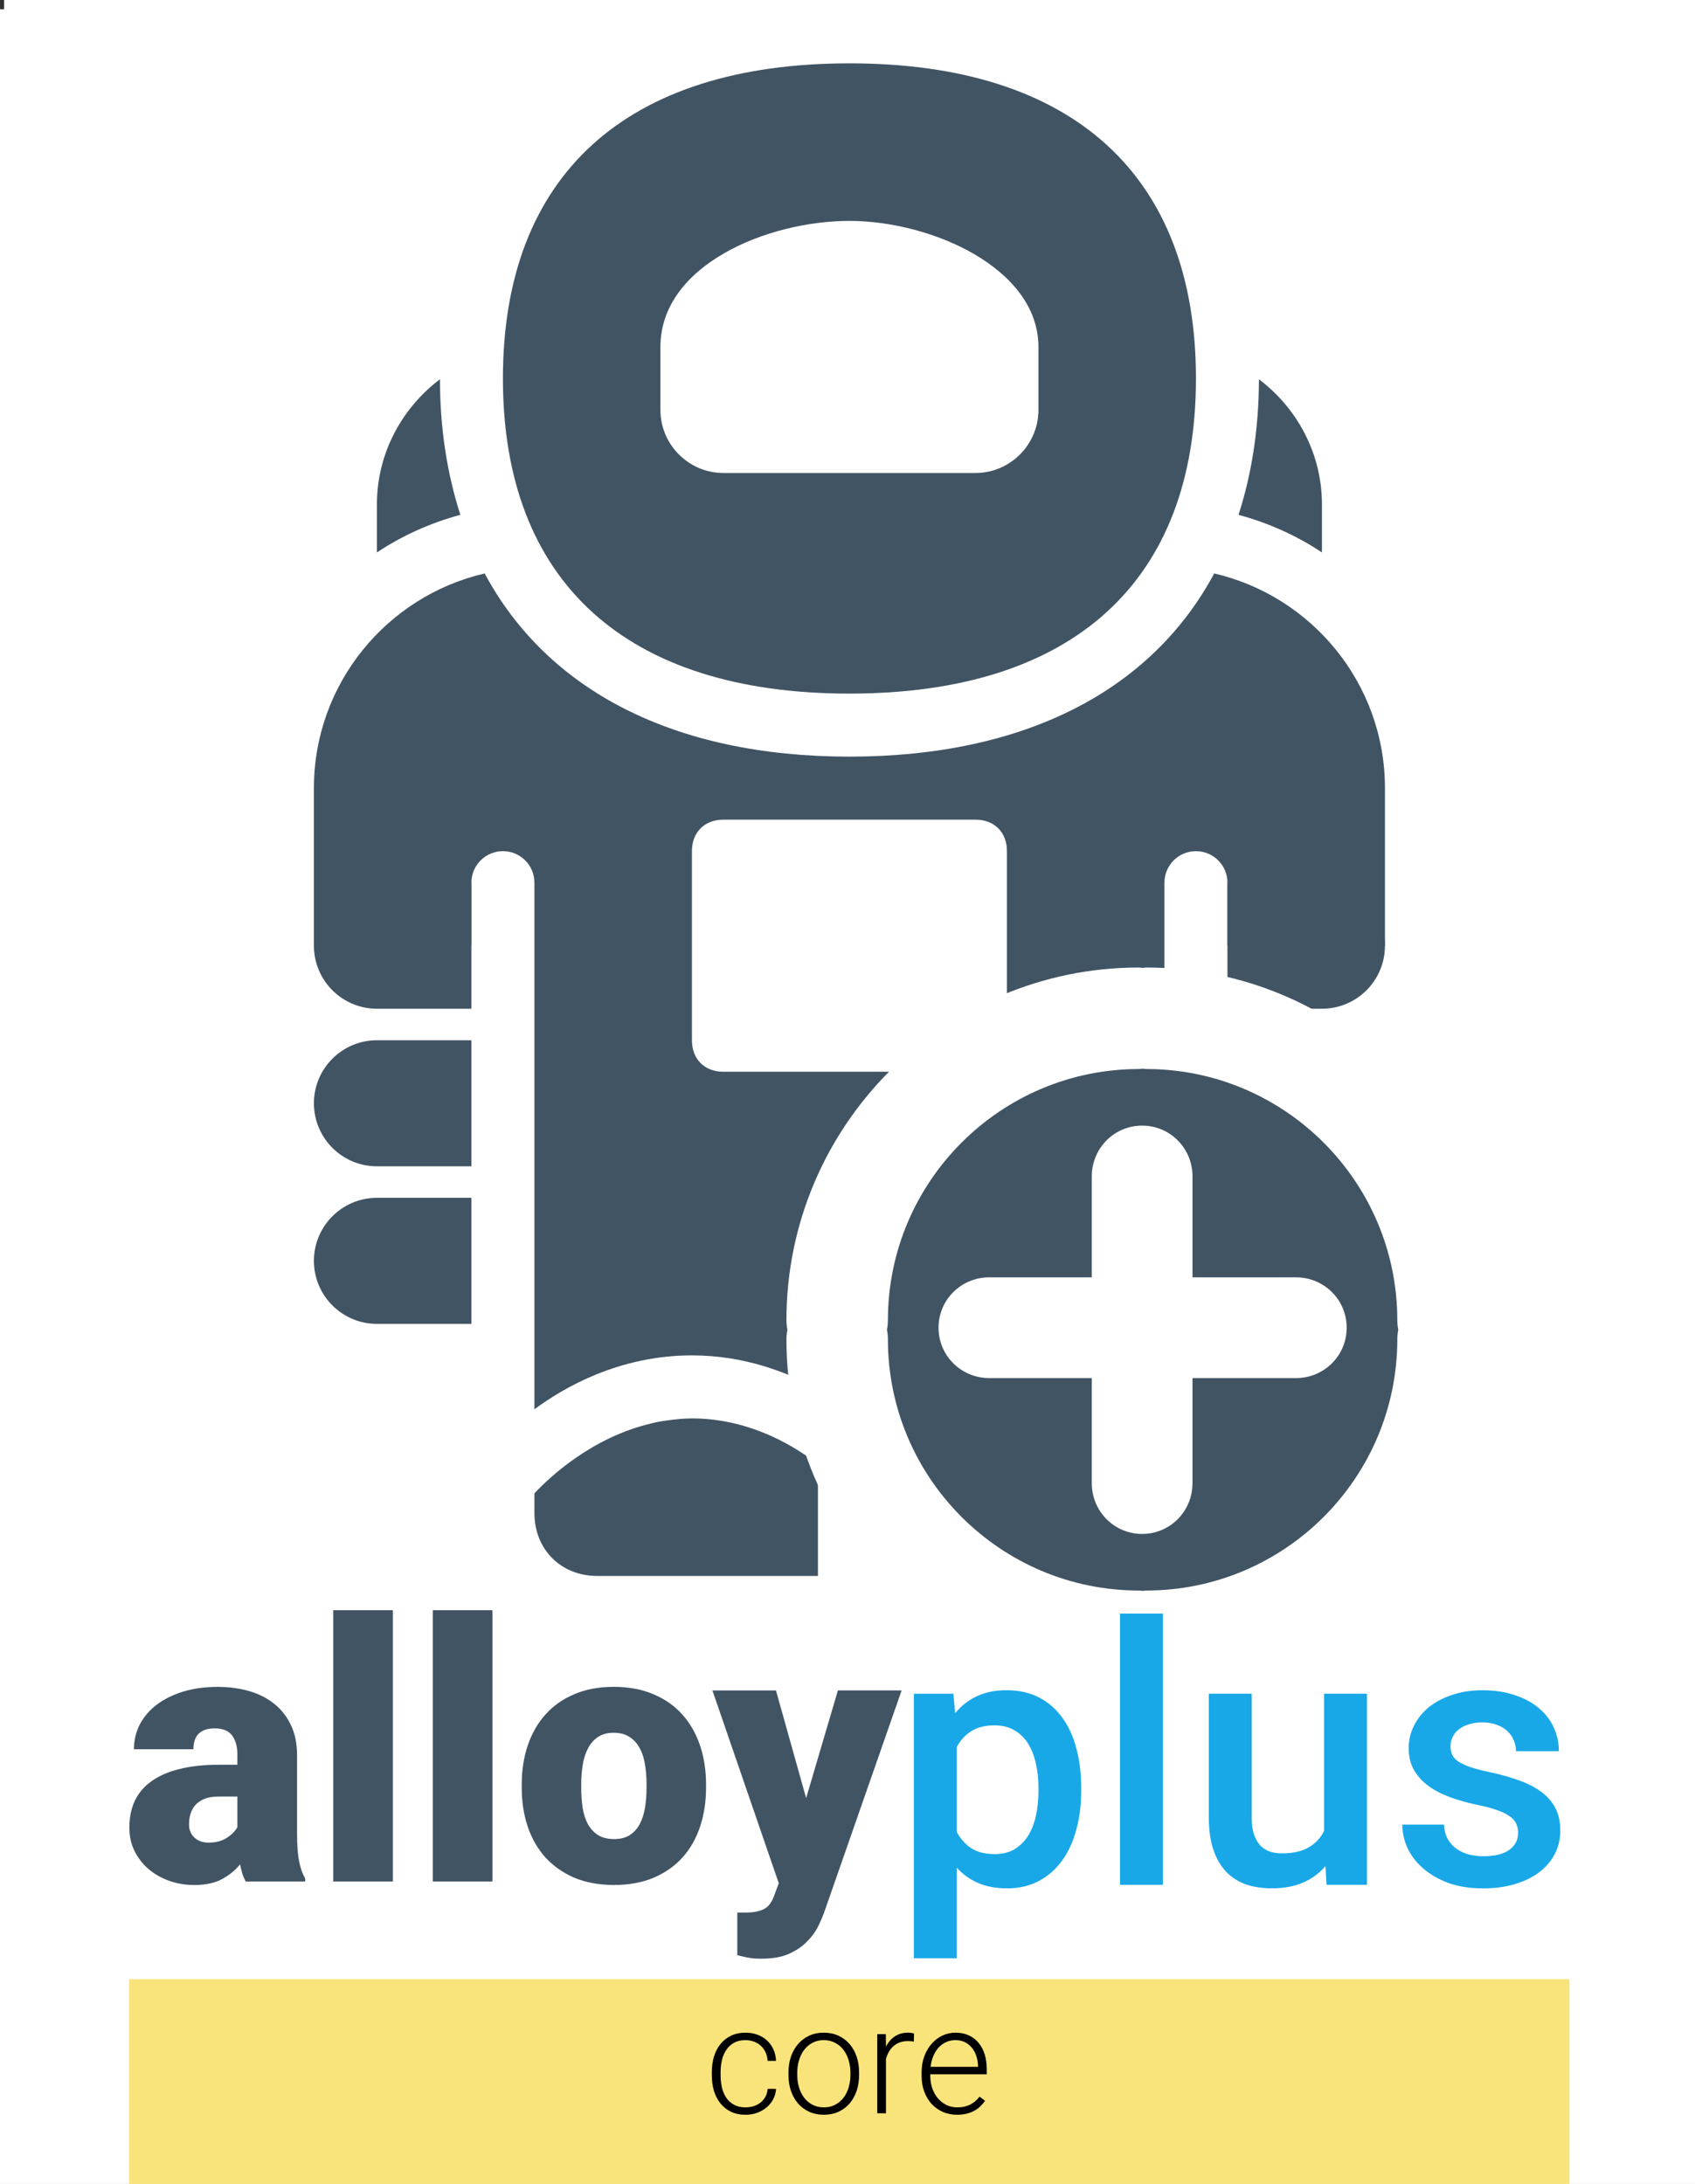
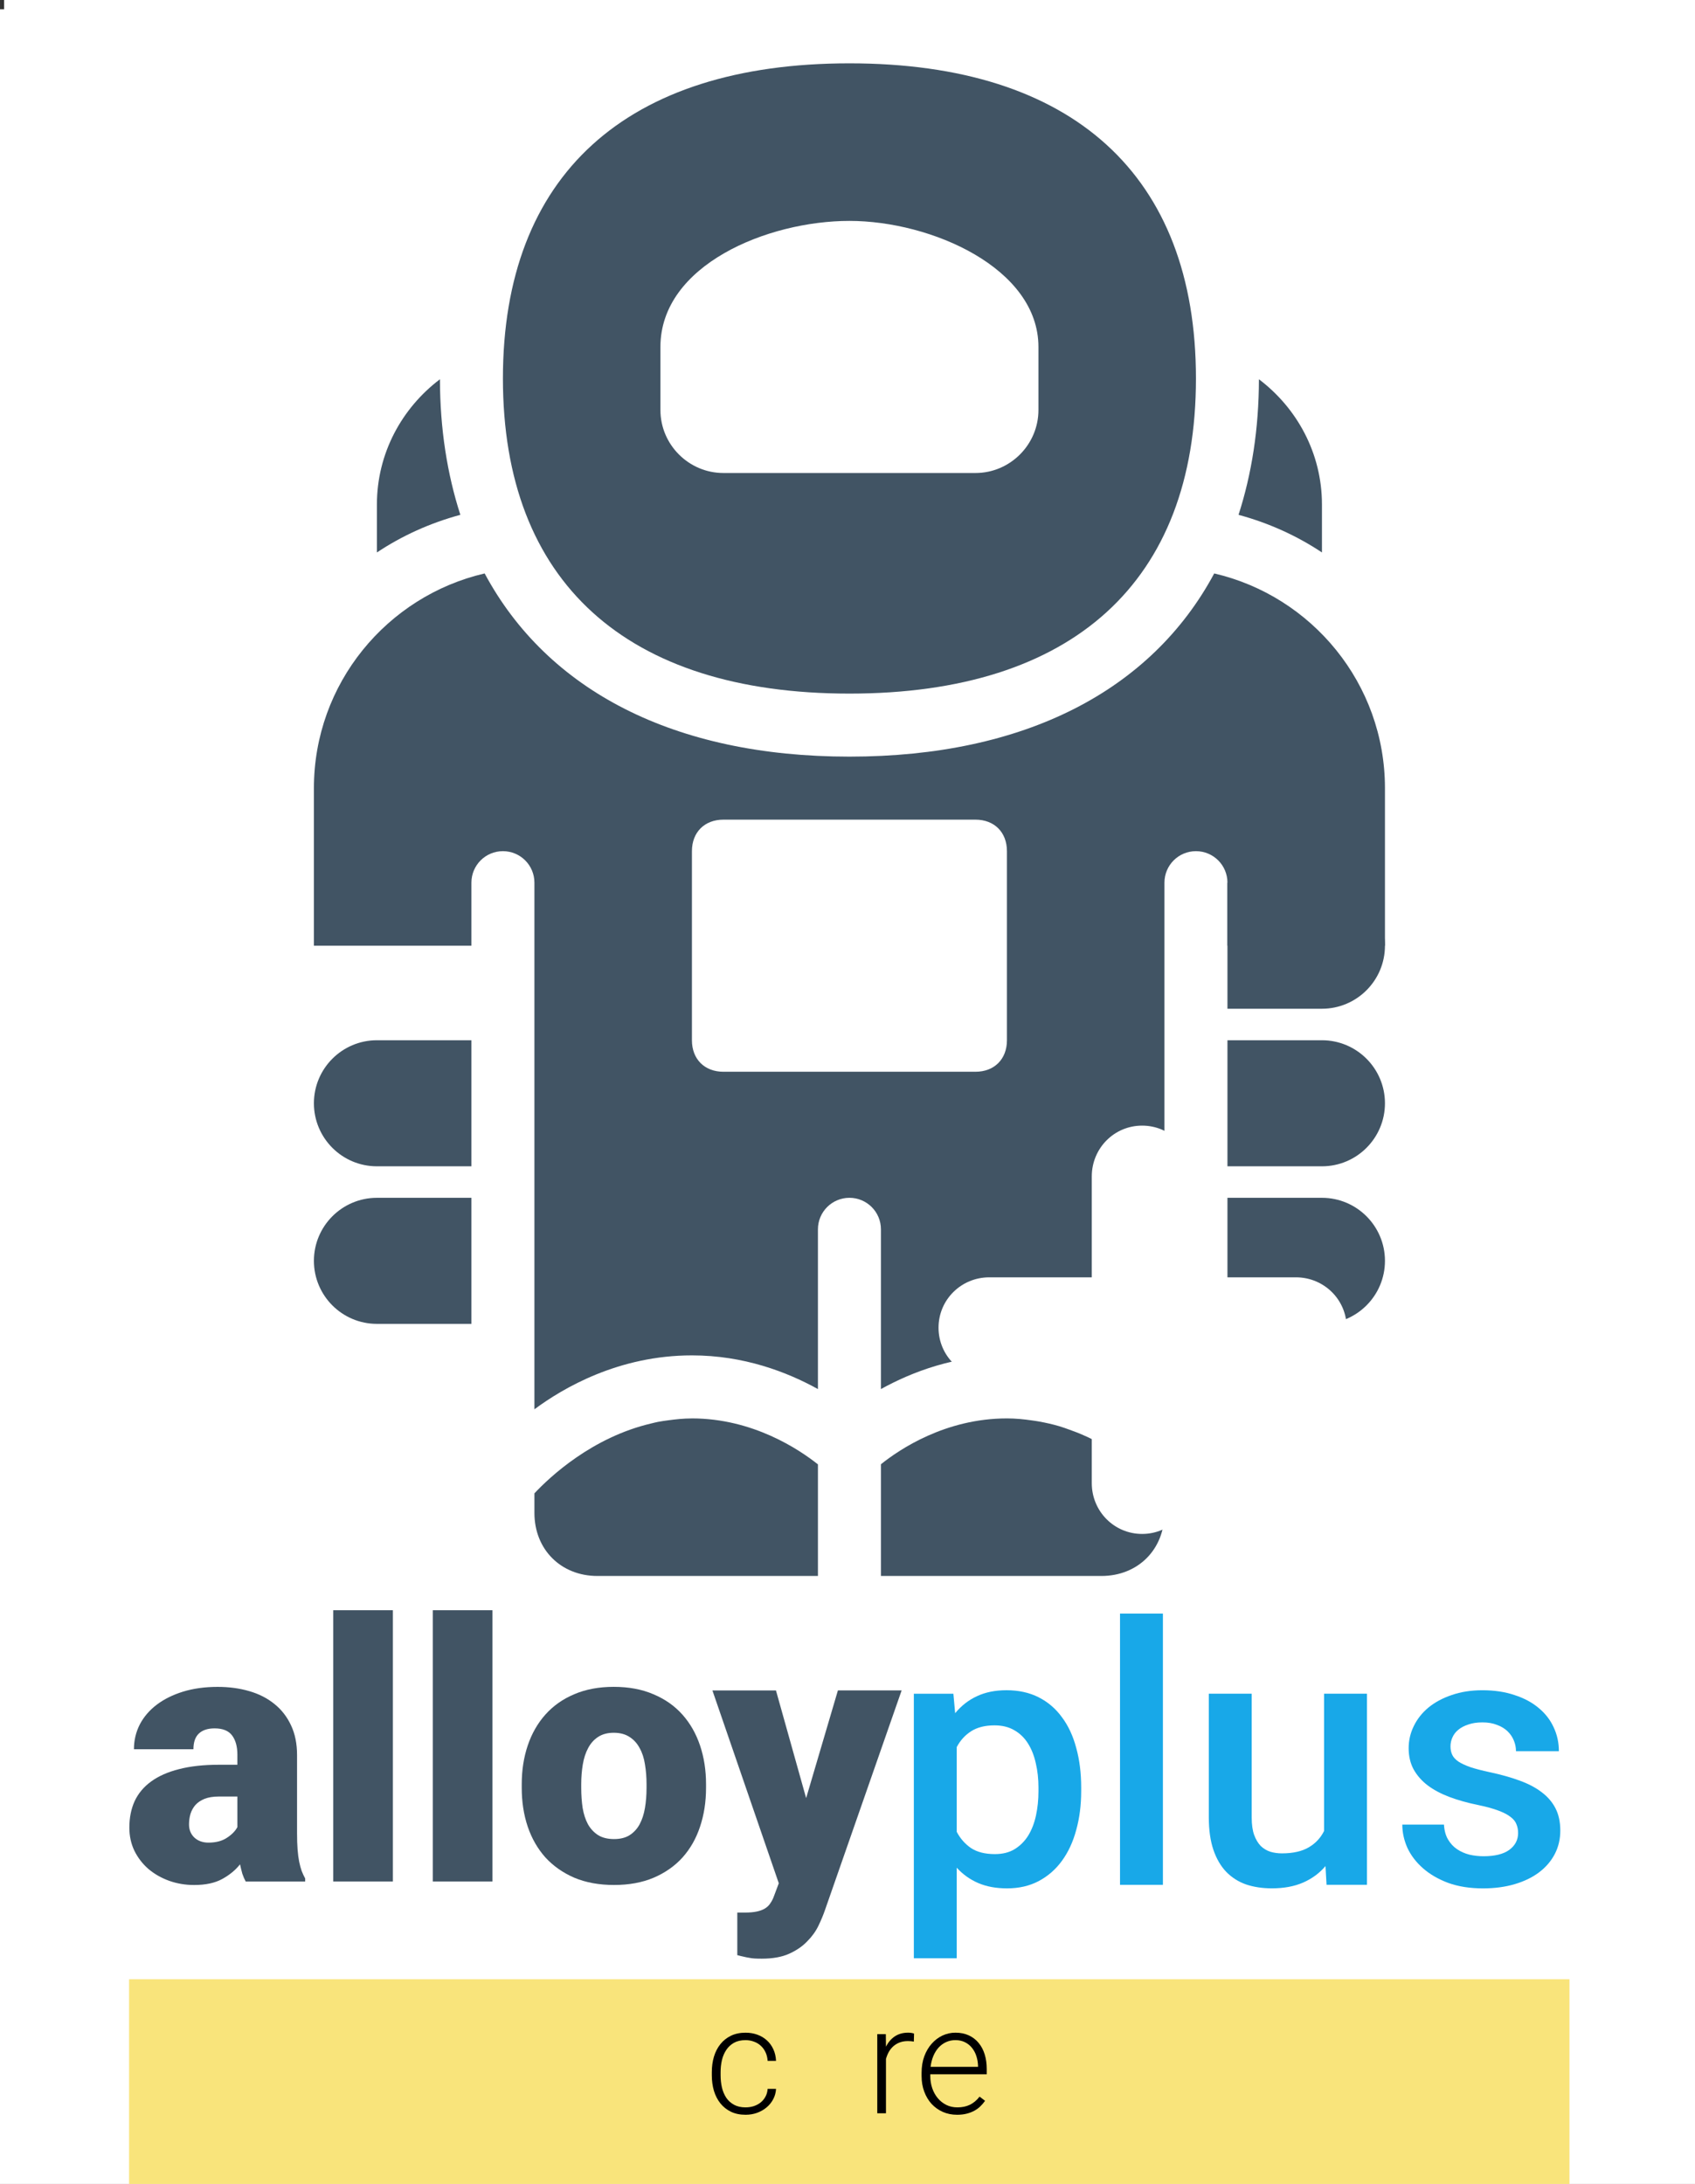
<svg xmlns="http://www.w3.org/2000/svg" xmlns:ns1="http://www.inkscape.org/namespaces/inkscape" xmlns:ns2="http://sodipodi.sourceforge.net/DTD/sodipodi-0.dtd" id="svg4782" height="115.8mm" viewBox="0 0 318.571 410.316" width="89.908mm" version="1.1" ns1:version="0.91 r13725" ns2:docname="aplus-core.svg" ns1:export-filename="C:\area51\cdn\images\aplus-core.png" ns1:export-xdpi="56.5" ns1:export-ydpi="56.5">
  <rect x="0" y="0" width="318.571" height="410.316" fill="#333333" stroke="none" />
  <defs id="defs4271" />
  <ns2:namedview pagecolor="#ffffff" bordercolor="#666666" borderopacity="1" objecttolerance="10" gridtolerance="10" guidetolerance="10" ns1:pageopacity="0" ns1:pageshadow="2" ns1:window-width="1920" ns1:window-height="1017" id="namedview4269" showgrid="false" ns1:zoom="0.5751679" ns1:cx="159.28582" ns1:cy="205.15749" ns1:window-x="-8" ns1:window-y="-8" ns1:window-maximized="1" ns1:current-layer="layer2" />
  <g ns1:groupmode="layer" id="layer2" ns1:label="Layer 1" style="display:inline">
    <rect style="display:inline;opacity:1;fill:#ffffff;fill-opacity:1;fill-rule:evenodd;stroke:none;stroke-width:47.8;stroke-linecap:butt;stroke-linejoin:miter;stroke-miterlimit:4;stroke-dasharray:none;stroke-opacity:1" id="rect5041" width="319.908" height="412.055" x="-0.001" y="1.739" />
  </g>
  <g ns1:groupmode="layer" id="layer3" ns1:label="Layer 2" style="display:inline" ns2:insensitive="true">
    <g id="layer1-9" transform="translate(-0.684,-5.161)">
      <g id="g4703-4" transform="translate(1089.7,295.42)">
        <g id="g4709-2-3-76" transform="matrix(0.9,0,0,0.9,-1186.9,-236.37)">
          <g id="g4611-7">
            <g id="g4704-9-0-0" transform="matrix(0.964,0,0,0.964,2.833,13.76)">
              <g style="font-weight:300;font-size:32.435px;line-height:125%;font-family:Roboto" id="text4164-2-4-7" font-weight="300" font-size="32.435px" line-height="125%">
                <g id="g6080-8" transform="matrix(1.153,0,0,1.153,1383.9,246.43)">
                  <g id="g4542-1-2-3" transform="matrix(1.411,0,0,1.411,555.27,3.538)">
                    <g id="g4408-3-8-3" transform="translate(51.01,2.413)">
                      <path style="fill:#ffffff;fill-rule:evenodd" ns1:connector-curvature="0" id="rect4406-9-3-6" d="m -1227.1,-203.35 225.71,0 0,225.71 -225.71,0 z" />
                    </g>
                    <g id="g4305-4-1-5-2" transform="matrix(1.063,0,0,1.063,-167.98,-690.77)">
                      <g style="fill:#415464" id="g4806-1-9-2-6-9" transform="matrix(3.946,0,0,3.946,-941.12,464.79)">
                        <path ns1:connector-curvature="0" id="path4774-7-9-9-7-8" d="m 20.002,44 c -0.004,0 -0.008,10e-4 -0.012,10e-4 -0.258,0 -0.502,0.027 -0.743,0.059 -0.109,0.015 -0.218,0.029 -0.324,0.05 -0.074,0.014 -0.143,0.033 -0.215,0.05 -1.872,0.438 -3.21,1.687 -3.708,2.218 L 15,47 c 0,1.159 0.841,2 2,2 l 7,0 0,-3.541 C 23.405,44.986 21.936,44.001 20.002,44 Z" />
                        <path ns1:connector-curvature="0" id="path4776-1-3-5-1-1" d="M 34.338,45.737 C 34.324,45.724 34.307,45.72 34.293,45.707 34.291,45.705 34.262,45.678 34.208,45.63 33.707,45.223 33.038,44.775 32.23,44.449 32.151,44.418 32.07,44.388 31.987,44.359 31.879,44.32 31.771,44.28 31.659,44.247 31.454,44.187 31.238,44.138 31.015,44.098 30.943,44.084 30.869,44.075 30.794,44.064 30.539,44.027 30.276,44 30,44 c -1.952,0 -3.409,0.981 -4,1.455 l 0,3.545 7,0 c 1.159,0 2,-0.841 2,-2 l 0,-0.64 C 34.85,46.2 34.625,45.979 34.338,45.737 Z" />
                        <path ns1:connector-curvature="0" id="path4778-4-8-3-63-4" d="M 25,1 C 17.907,1 14,4.551 14,11 14,17.449 17.907,21 25,21 32.094,21 36,17.449 36,11 36,4.551 32.094,1 25,1 Z m 6,11 c 0,1.1 -0.9,2 -2,2 l -8,0 c -1.1,0 -2,-0.9 -2,-2 l 0,-2 c 0,-2.6 3.4,-4 6,-4 2.6,0 6,1.5 6,4 l 0,2 z" />
                        <g id="g4780-5-3-9-6-5">
                          <path ns1:connector-curvature="0" id="path4782-6-7-5-46-5" d="M 12.649,15.327 C 12.232,14.034 12.003,12.601 12.001,11.025 10.793,11.938 10,13.373 10,15 l 0,1.521 c 0.795,-0.529 1.686,-0.934 2.649,-1.194 z" />
                          <path ns1:connector-curvature="0" id="path4784-8-3-1-9-0" d="M 40,16.521 40,15 c 0,-1.627 -0.793,-3.062 -2.001,-3.975 -0.002,1.576 -0.23,3.008 -0.647,4.302 0.962,0.26 1.853,0.665 2.648,1.194 z" />
                        </g>
                        <path ns1:connector-curvature="0" id="path4786-6-2-3-9-0" d="m 13,37 -3,0 c -1.104,0 -2,0.896 -2,2 0,1.104 0.896,2 2,2 l 3,0 0,-4 z" />
                        <path ns1:connector-curvature="0" id="path4788-1-5-9-22-6" d="m 13,32 -3,0 c -1.104,0 -2,0.896 -2,2 0,1.104 0.896,2 2,2 l 3,0 0,-4 z" />
-                         <path ns1:connector-curvature="0" id="path4790-6-1-4-6-1" d="m 13,27 -3,0 c -1.104,0 -2,0.896 -2,2 0,1.104 0.896,2 2,2 l 3,0 0,-4 z" />
                        <path ns1:connector-curvature="0" id="path4792-0-0-7-0-6" d="m 37,37 3,0 c 1.104,0 2,0.896 2,2 0,1.104 -0.896,2 -2,2 l -3,0 0,-4 z" />
                        <path ns1:connector-curvature="0" id="path4794-6-8-3-6-2" d="m 37,32 3,0 c 1.104,0 2,0.896 2,2 0,1.104 -0.896,2 -2,2 l -3,0 0,-4 z" />
                        <path ns1:connector-curvature="0" id="path4796-8-1-3-4-1" d="m 37,27 3,0 c 1.104,0 2,0.896 2,2 0,1.104 -0.896,2 -2,2 l -3,0 0,-4 z" />
                        <path ns1:connector-curvature="0" id="path4798-0-0-3-64-6" d="m 37,27 0,2 5,0 0,-5 C 42,20.685 39.68,17.906 36.58,17.187 34.584,20.906 30.559,23 25,23 19.442,23 15.417,20.906 13.42,17.187 10.32,17.906 8,20.684 8,24 l 0,5 5,0 0,-2 c 0,-0.553 0.447,-1 1,-1 0.553,0 1,0.447 1,1 l 0,16.711 C 15.918,43.03 17.68,42 20,42 c 1.645,0 3.012,0.523 4,1.069 L 24,38 c 0,-0.553 0.448,-1 1,-1 0.552,0 1,0.447 1,1 l 0,5.069 C 26.988,42.523 28.355,42 30,42 c 2.32,0 4.082,1.03 5,1.711 L 35,27 c 0,-0.553 0.447,-1 1,-1 0.553,0 1,0.447 1,1 z m -7,5 c 0,0.6 -0.4,1 -1,1 l -8,0 c -0.6,0 -1,-0.4 -1,-1 l 0,-6 c 0,-0.6 0.4,-1 1,-1 l 8,0 c 0.6,0 1,0.4 1,1 l 0,6 z" />
                      </g>
                      <g id="g4299-5-9-1-7" transform="translate(-34.19,-212.86)">
-                         <path style="fill:#415464;fill-rule:evenodd" ns1:connector-curvature="0" id="path4525-5-9-8-4-2-8-1" d="m -727.9,839.51 a 43.528,43.528 0 0 1 -43.528,43.528 43.528,43.528 0 0 1 -43.528,-43.528 43.528,43.528 0 0 1 43.528,-43.528 43.528,43.528 0 0 1 43.528,43.528 z" />
                        <g style="fill:#ffffff" id="g4401-8-9-0-1" transform="matrix(1.147,0,0,1.147,-828.39,783.14)">
-                           <path ns1:connector-curvature="0" id="path4403-3-8-1-0" d="m 88.449,48.677 c 0,-21.229 -17.271,-38.499 -38.499,-38.499 -0.136,0 -0.266,0.031 -0.398,0.04 -0.135,-0.009 -0.265,-0.04 -0.4,-0.04 -21.229,0 -38.499,17.271 -38.499,38.499 0,0.359 0.041,0.709 0.105,1.05 -0.064,0.34 -0.105,0.688 -0.105,1.049 0,21.229 17.271,38.499 38.499,38.499 0.136,0 0.266,-0.031 0.4,-0.041 0.133,0.01 0.263,0.041 0.398,0.041 21.229,0 38.499,-17.271 38.499,-38.499 0,-0.36 -0.041,-0.709 -0.105,-1.049 0.064,-0.341 0.105,-0.691 0.105,-1.05 z m -11.083,2.098 c 0,15.118 -12.3,27.417 -27.416,27.417 -0.136,0 -0.266,0.03 -0.398,0.04 -0.135,-0.01 -0.265,-0.04 -0.4,-0.04 -15.119,0 -27.417,-12.299 -27.417,-27.417 0,-0.36 -0.04,-0.709 -0.105,-1.049 0.065,-0.341 0.105,-0.69 0.105,-1.05 0,-15.117 12.298,-27.416 27.417,-27.416 0.136,0 0.266,-0.031 0.4,-0.041 0.133,0.01 0.263,0.041 0.398,0.041 15.116,0 27.416,12.299 27.416,27.416 0,0.359 0.041,0.709 0.105,1.05 -0.064,0.34 -0.105,0.689 -0.105,1.049 z" />
                          <path ns1:connector-curvature="0" id="path4405-5-8-7-8" d="M 66.298,44 55,44 55,32.979 c 0,-3.06 -2.439,-5.541 -5.5,-5.541 -3.061,0 -5.5,2.481 -5.5,5.541 L 44,44 32.804,44 c -3.06,0 -5.541,2.439 -5.541,5.5 0,3.061 2.481,5.5 5.541,5.5 L 44,55 44,66.473 c 0,3.06 2.439,5.541 5.5,5.541 3.061,0 5.5,-2.481 5.5,-5.541 L 55,55 66.298,55 c 3.06,0 5.541,-2.439 5.541,-5.5 0,-3.061 -2.482,-5.5 -5.541,-5.5 z" />
                        </g>
                      </g>
                    </g>
                  </g>
                  <g id="g4709-2-3-7-5" transform="matrix(0.9,0,0,0.9,-1209.1,-236.37)">
                    <g id="g4611-5-0">
                      <g style="font-family:Roboto" id="g4605-3">
                        <g style="fill:#415464" id="text4136-0-0-2">
-                           <path ns1:connector-curvature="0" id="path4178-0" d="m 167,344.17 q -0.405,-0.737 -0.7,-1.621 -0.258,-0.921 -0.479,-1.953 -1.437,1.806 -3.722,3.059 -2.285,1.253 -5.859,1.253 -2.764,0 -5.233,-0.884 -2.432,-0.884 -4.275,-2.432 -1.843,-1.585 -2.948,-3.796 -1.069,-2.211 -1.069,-4.864 0,-3.095 1.105,-5.528 1.142,-2.432 3.427,-4.09 2.322,-1.695 5.822,-2.58 3.538,-0.921 8.365,-0.921 l 3.833,0 0,-2.1 q 0,-2.543 -1.105,-4.017 -1.105,-1.474 -3.648,-1.474 -2.137,0 -3.28,1.069 -1.142,1.069 -1.142,3.28 l -12.419,0 q 0,-2.764 1.216,-5.159 1.253,-2.395 3.538,-4.127 2.285,-1.732 5.491,-2.727 3.243,-0.995 7.223,-0.995 3.575,0 6.596,0.884 3.059,0.884 5.27,2.69 2.211,1.769 3.464,4.459 1.253,2.653 1.253,6.191 l 0,16.325 q 0,1.953 0.111,3.39 0.111,1.437 0.332,2.543 0.221,1.069 0.516,1.916 0.332,0.848 0.737,1.585 l 0,0.626 -12.419,0 z m -7.776,-8.107 q 2.322,0 3.833,-0.995 1.548,-0.995 2.211,-2.248 l 0,-6.375 -3.906,0 q -1.732,0 -2.948,0.479 -1.179,0.479 -1.916,1.29 -0.7,0.811 -1.032,1.879 -0.295,1.032 -0.295,2.174 0,1.695 1.142,2.764 1.142,1.032 2.911,1.032 z" />
+                           <path ns1:connector-curvature="0" id="path4178-0" d="m 167,344.17 q -0.405,-0.737 -0.7,-1.621 -0.258,-0.921 -0.479,-1.953 -1.437,1.806 -3.722,3.059 -2.285,1.253 -5.859,1.253 -2.764,0 -5.233,-0.884 -2.432,-0.884 -4.275,-2.432 -1.843,-1.585 -2.948,-3.796 -1.069,-2.211 -1.069,-4.864 0,-3.095 1.105,-5.528 1.142,-2.432 3.427,-4.09 2.322,-1.695 5.822,-2.58 3.538,-0.921 8.365,-0.921 l 3.833,0 0,-2.1 q 0,-2.543 -1.105,-4.017 -1.105,-1.474 -3.648,-1.474 -2.137,0 -3.28,1.069 -1.142,1.069 -1.142,3.28 l -12.419,0 q 0,-2.764 1.216,-5.159 1.253,-2.395 3.538,-4.127 2.285,-1.732 5.491,-2.727 3.243,-0.995 7.223,-0.995 3.575,0 6.596,0.884 3.059,0.884 5.27,2.69 2.211,1.769 3.464,4.459 1.253,2.653 1.253,6.191 l 0,16.325 q 0,1.953 0.111,3.39 0.111,1.437 0.332,2.543 0.221,1.069 0.516,1.916 0.332,0.848 0.737,1.585 l 0,0.626 -12.419,0 m -7.776,-8.107 q 2.322,0 3.833,-0.995 1.548,-0.995 2.211,-2.248 l 0,-6.375 -3.906,0 q -1.732,0 -2.948,0.479 -1.179,0.479 -1.916,1.29 -0.7,0.811 -1.032,1.879 -0.295,1.032 -0.295,2.174 0,1.695 1.142,2.764 1.142,1.032 2.911,1.032 z" />
                          <path ns1:connector-curvature="0" id="path4180-7" d="m 197.73,344.17 -12.456,0 0,-56.603 12.456,0 0,56.603 z" />
                          <path ns1:connector-curvature="0" id="path4182-5" d="m 218.52,344.17 -12.456,0 0,-56.603 12.456,0 0,56.603 z" />
                          <path ns1:connector-curvature="0" id="path4184-0" d="m 224.63,323.86 q 0,-4.348 1.253,-8.07 1.253,-3.722 3.685,-6.449 2.432,-2.727 6.007,-4.238 3.611,-1.548 8.255,-1.548 4.717,0 8.291,1.548 3.611,1.511 6.044,4.238 2.432,2.727 3.685,6.449 1.253,3.722 1.253,8.07 l 0,0.774 q 0,4.385 -1.253,8.107 -1.216,3.685 -3.648,6.412 -2.432,2.69 -6.044,4.238 -3.575,1.511 -8.255,1.511 -4.68,0 -8.291,-1.511 -3.575,-1.548 -6.044,-4.238 -2.432,-2.727 -3.685,-6.412 -1.253,-3.722 -1.253,-8.107 l 0,-0.774 z m 12.419,0.774 q 0,2.248 0.295,4.201 0.332,1.953 1.105,3.39 0.811,1.437 2.137,2.285 1.327,0.811 3.317,0.811 1.953,0 3.243,-0.811 1.327,-0.848 2.1,-2.285 0.774,-1.437 1.105,-3.39 0.332,-1.953 0.332,-4.201 l 0,-0.774 q 0,-2.174 -0.332,-4.127 -0.295,-1.953 -1.105,-3.39 -0.774,-1.474 -2.1,-2.322 -1.327,-0.884 -3.317,-0.884 -1.953,0 -3.28,0.884 -1.29,0.848 -2.064,2.322 -0.774,1.437 -1.105,3.39 -0.332,1.953 -0.332,4.127 l 0,0.774 z" />
                          <path ns1:connector-curvature="0" id="path4186-8" d="m 284,326.78 6.633,-22.479 13.303,0 -15.993,45.806 q -0.516,1.511 -1.363,3.28 -0.848,1.769 -2.358,3.28 -1.474,1.548 -3.759,2.58 -2.285,1.032 -5.712,1.032 -0.921,0 -1.548,-0.037 -0.59,-0.037 -1.105,-0.147 -0.516,-0.074 -1.105,-0.221 -0.553,-0.111 -1.363,-0.332 l 0,-8.881 1.585,0 q 1.474,0 2.506,-0.221 1.032,-0.221 1.732,-0.663 0.7,-0.442 1.105,-1.105 0.442,-0.626 0.737,-1.474 l 0.995,-2.653 -13.856,-40.241 13.266,0 6.301,22.479 z" />
                        </g>
                        <g style="fill:#18a8e8" id="text4136-3-9-1-1">
                          <path ns1:connector-curvature="0" id="path4189-3" d="m 341.42,325.34 q 0,4.348 -1.032,8.07 -0.995,3.722 -2.985,6.449 -1.953,2.69 -4.864,4.238 -2.874,1.511 -6.596,1.511 -3.427,0 -6.007,-1.105 -2.58,-1.105 -4.496,-3.206 l 0,18.905 -8.955,0 0,-55.203 8.255,0 0.369,4.054 q 1.916,-2.322 4.533,-3.538 2.653,-1.253 6.191,-1.253 3.796,0 6.707,1.474 2.911,1.474 4.864,4.164 1.99,2.653 2.985,6.412 1.032,3.722 1.032,8.255 l 0,0.774 z m -8.918,-0.774 q 0,-2.69 -0.553,-5.049 -0.516,-2.358 -1.621,-4.127 -1.105,-1.769 -2.837,-2.764 -1.732,-1.032 -4.164,-1.032 -2.948,0 -4.864,1.216 -1.916,1.216 -3.022,3.317 l 0,17.689 q 1.105,2.1 2.985,3.39 1.916,1.253 4.975,1.253 2.432,0 4.127,-1.032 1.732,-1.069 2.837,-2.837 1.105,-1.806 1.621,-4.201 0.516,-2.395 0.516,-5.049 l 0,-0.774 z" />
                          <path ns1:connector-curvature="0" id="path4191-3" d="m 358.48,344.87 -8.955,0 0,-56.603 8.955,0 0,56.603 z" />
                          <path ns1:connector-curvature="0" id="path4193-4" d="m 392.42,340.96 q -1.879,2.211 -4.643,3.427 -2.764,1.216 -6.559,1.216 -2.948,0 -5.38,-0.811 -2.395,-0.848 -4.127,-2.616 -1.732,-1.806 -2.69,-4.606 -0.958,-2.837 -0.958,-6.781 l 0,-25.796 8.955,0 0,25.869 q 0,2.174 0.516,3.611 0.516,1.4 1.363,2.285 0.884,0.848 2.027,1.216 1.142,0.332 2.395,0.332 3.464,0 5.601,-1.253 2.137,-1.253 3.206,-3.427 l 0,-28.633 8.955,0 0,39.873 -8.439,0 -0.221,-3.906 z" />
                          <path ns1:connector-curvature="0" id="path4195-9" d="m 432.63,334.04 q 0,-0.958 -0.332,-1.769 -0.295,-0.848 -1.216,-1.548 -0.921,-0.737 -2.616,-1.363 -1.658,-0.626 -4.348,-1.179 -3.206,-0.663 -5.859,-1.658 -2.616,-0.995 -4.496,-2.395 -1.879,-1.437 -2.948,-3.353 -1.032,-1.916 -1.032,-4.422 0,-2.432 1.069,-4.606 1.069,-2.211 3.059,-3.869 2.027,-1.658 4.864,-2.616 2.874,-0.995 6.412,-0.995 3.722,0 6.67,0.995 2.985,0.958 5.049,2.69 2.064,1.695 3.132,4.017 1.105,2.322 1.105,5.012 l -8.955,0 q 0,-1.142 -0.442,-2.211 -0.442,-1.105 -1.327,-1.953 -0.884,-0.848 -2.211,-1.327 -1.29,-0.516 -3.022,-0.516 -1.695,0 -2.948,0.442 -1.253,0.405 -2.1,1.105 -0.811,0.663 -1.216,1.585 -0.405,0.884 -0.405,1.879 0,0.995 0.369,1.769 0.369,0.774 1.29,1.4 0.958,0.626 2.543,1.179 1.585,0.516 3.98,1.032 3.464,0.737 6.191,1.732 2.764,0.995 4.643,2.432 1.916,1.437 2.911,3.39 0.995,1.953 0.995,4.643 0,2.653 -1.142,4.864 -1.142,2.211 -3.28,3.833 -2.1,1.585 -5.085,2.469 -2.985,0.884 -6.633,0.884 -4.09,0 -7.26,-1.142 -3.132,-1.179 -5.27,-3.059 -2.137,-1.879 -3.243,-4.238 -1.069,-2.395 -1.069,-4.864 l 8.697,0 q 0.111,1.843 0.848,3.095 0.737,1.253 1.879,2.027 1.142,0.774 2.58,1.142 1.437,0.332 2.948,0.332 3.538,0 5.38,-1.327 1.843,-1.363 1.843,-3.538 z" />
                        </g>
                      </g>
                      <g id="g4704-9-0-5-1" transform="matrix(0.964,0,0,0.964,2.833,13.76)">
                        <path style="fill:#f9e47b;fill-rule:evenodd" ns1:connector-curvature="0" id="rect4162-3-5-0" d="m 145.05,363.92 311.92,0 0,44.387 -311.92,0 z" />
                        <g id="text4164-2-4-9-7">
                          <path ns1:connector-curvature="0" id="path4199-9" d="m 278.56,391.65 q 0.903,0 1.726,-0.253 0.839,-0.269 1.489,-0.776 0.649,-0.507 1.061,-1.251 0.428,-0.744 0.491,-1.726 l 1.821,0 q -0.063,1.22 -0.618,2.249 -0.538,1.029 -1.441,1.774 -0.887,0.744 -2.059,1.172 -1.172,0.412 -2.471,0.412 -1.806,0 -3.167,-0.649 -1.362,-0.665 -2.296,-1.821 -0.919,-1.156 -1.394,-2.708 -0.459,-1.568 -0.459,-3.373 l 0,-0.665 q 0,-1.806 0.459,-3.357 0.475,-1.568 1.394,-2.708 0.919,-1.156 2.281,-1.821 1.378,-0.665 3.167,-0.665 1.378,0 2.55,0.428 1.188,0.428 2.059,1.22 0.887,0.792 1.409,1.932 0.523,1.124 0.586,2.518 l -1.821,0 q -0.063,-1.045 -0.459,-1.869 -0.38,-0.824 -1.029,-1.409 -0.633,-0.586 -1.489,-0.887 -0.839,-0.317 -1.806,-0.317 -1.473,0 -2.502,0.57 -1.014,0.57 -1.663,1.536 -0.649,0.966 -0.95,2.217 -0.285,1.251 -0.285,2.613 l 0,0.665 q 0,1.378 0.285,2.645 0.301,1.251 0.934,2.217 0.649,0.95 1.679,1.52 1.045,0.57 2.518,0.57 z" />
-                           <path ns1:connector-curvature="0" id="path4201-2" d="m 287.84,384.11 q 0,-1.869 0.538,-3.453 0.554,-1.584 1.552,-2.724 0.998,-1.156 2.407,-1.806 1.409,-0.649 3.136,-0.649 1.758,0 3.167,0.649 1.425,0.649 2.423,1.806 0.998,1.14 1.536,2.724 0.538,1.584 0.538,3.453 l 0,0.523 q 0,1.869 -0.538,3.453 -0.538,1.584 -1.536,2.74 -0.998,1.14 -2.407,1.79 -1.409,0.633 -3.152,0.633 -1.742,0 -3.152,-0.633 -1.409,-0.649 -2.423,-1.79 -0.998,-1.156 -1.552,-2.74 -0.538,-1.584 -0.538,-3.453 l 0,-0.523 z m 1.901,0.523 q 0,1.409 0.38,2.692 0.38,1.267 1.109,2.233 0.729,0.95 1.806,1.52 1.077,0.57 2.471,0.57 1.394,0 2.455,-0.57 1.077,-0.57 1.806,-1.52 0.729,-0.966 1.109,-2.233 0.38,-1.283 0.38,-2.692 l 0,-0.523 q 0,-1.378 -0.38,-2.645 -0.38,-1.283 -1.109,-2.249 -0.729,-0.966 -1.821,-1.536 -1.077,-0.586 -2.471,-0.586 -1.378,0 -2.455,0.586 -1.061,0.57 -1.79,1.536 -0.729,0.966 -1.109,2.249 -0.38,1.267 -0.38,2.645 l 0,0.523 z" />
                          <path ns1:connector-curvature="0" id="path4203-0" d="m 314.99,377.41 q -0.602,-0.111 -1.283,-0.111 -0.966,0 -1.742,0.285 -0.776,0.285 -1.378,0.808 -0.586,0.507 -0.998,1.22 -0.396,0.697 -0.633,1.552 l 0,11.767 -1.885,0 0,-17.136 1.853,0 0.032,2.724 q 0.697,-1.409 1.885,-2.217 1.204,-0.824 2.946,-0.824 0.348,0 0.713,0.063 0.364,0.063 0.538,0.143 l -0.048,1.726 z" />
                          <path ns1:connector-curvature="0" id="path4205-0" d="m 324.35,393.25 q -1.679,0 -3.088,-0.618 -1.409,-0.633 -2.439,-1.742 -1.014,-1.125 -1.584,-2.661 -0.57,-1.536 -0.57,-3.373 l 0,-0.681 q 0,-1.98 0.586,-3.579 0.602,-1.615 1.615,-2.74 1.014,-1.14 2.328,-1.758 1.33,-0.618 2.803,-0.618 1.631,0 2.898,0.586 1.267,0.586 2.122,1.631 0.871,1.045 1.315,2.486 0.443,1.441 0.443,3.152 l 0,1.156 -12.226,0 0,0.364 q 0,1.409 0.428,2.661 0.428,1.235 1.204,2.154 0.776,0.919 1.853,1.457 1.077,0.523 2.391,0.523 1.52,0 2.676,-0.554 1.172,-0.554 2.122,-1.774 l 1.188,0.903 q -0.428,0.618 -0.998,1.172 -0.554,0.554 -1.299,0.966 -0.744,0.412 -1.679,0.649 -0.934,0.238 -2.091,0.238 z m -0.348,-16.154 q -1.077,0 -1.996,0.412 -0.919,0.412 -1.631,1.172 -0.697,0.76 -1.156,1.837 -0.443,1.061 -0.602,2.36 l 10.278,0 0,-0.206 q -0.032,-1.077 -0.348,-2.075 -0.317,-1.014 -0.934,-1.79 -0.602,-0.776 -1.505,-1.235 -0.903,-0.475 -2.106,-0.475 z" />
                        </g>
                      </g>
                    </g>
                  </g>
                </g>
              </g>
            </g>
          </g>
        </g>
      </g>
    </g>
  </g>
</svg>